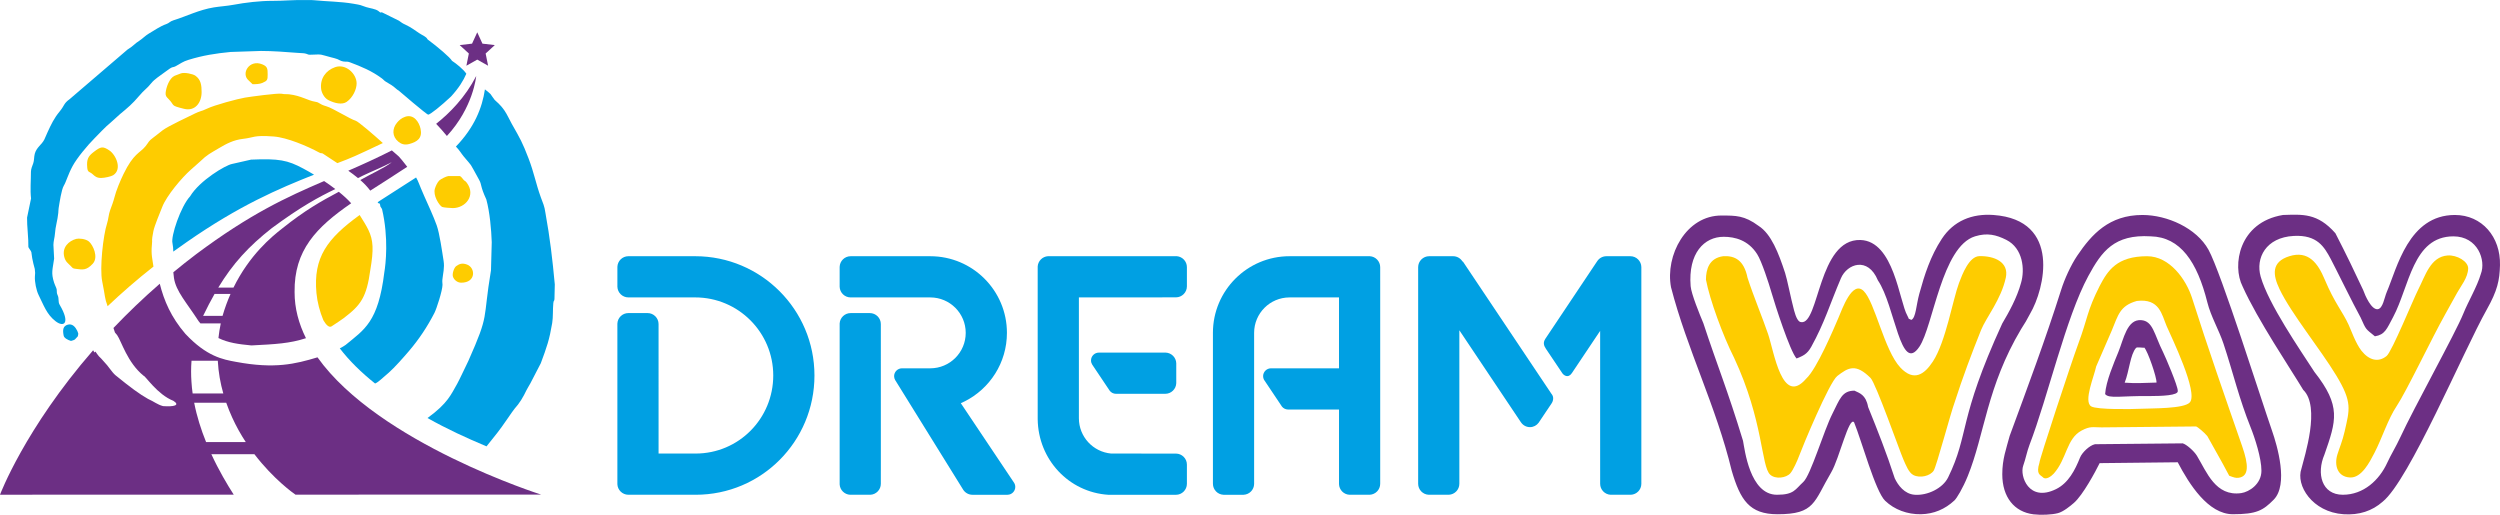
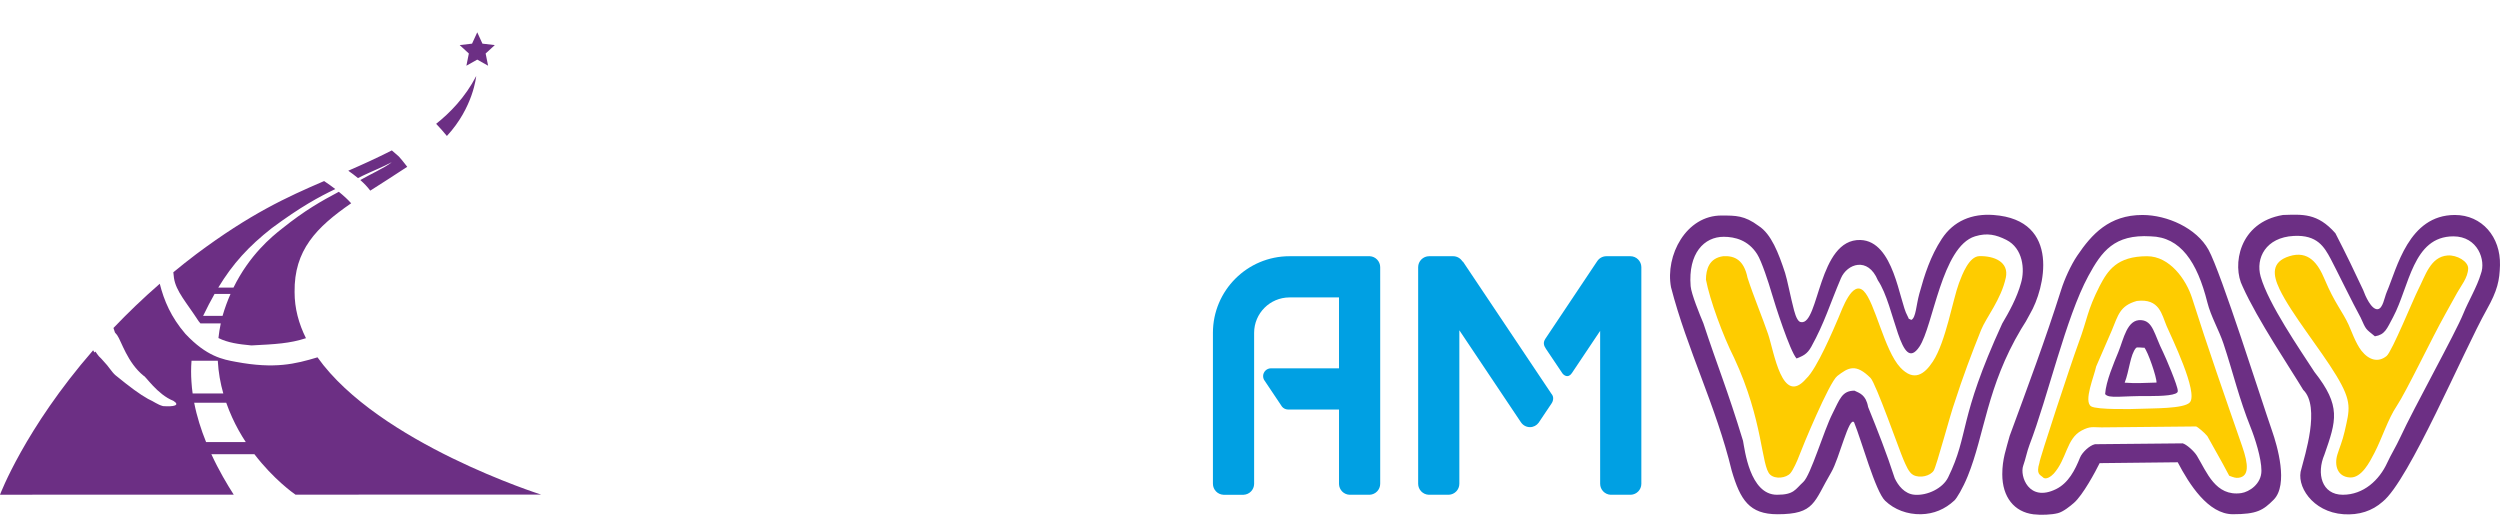
<svg xmlns="http://www.w3.org/2000/svg" xml:space="preserve" width="56.907mm" height="11.718mm" style="shape-rendering:geometricPrecision; text-rendering:geometricPrecision; image-rendering:optimizeQuality; fill-rule:evenodd; clip-rule:evenodd" viewBox="0 0 2938.99 605.17">
  <defs>
    <style type="text/css">  .fil1 {fill:#FECC00} .fil3 {fill:#FECC00} .fil2 {fill:#6C2F84} .fil0 {fill:#00A0E3}  </style>
  </defs>
  <g id="Layer_x0020_1">
    <g id="_1709760080528">
      <g>
        <g>
-           <path class="fil0" d="M1219.9 313.37l0 36.26 0.01 143.24c0.6,47.25 36.42,85.8 83.05,88.81l79.45 0c7.1,0 12.91,-5.8 12.91,-12.91l0 -22.62c0,-7.1 -5.81,-12.9 -12.91,-12.91l-76.18 -0.06c-21.24,-1.91 -37.89,-19.75 -37.89,-41.5l0 -142.07 98.07 0 0 -0.05 16 0c7.1,0 12.91,-5.81 12.91,-12.91l0 -22.61c0,-6.72 -5.21,-12.29 -11.8,-12.86l-115.18 0 -36.29 0c-6.52,0.38 -11.79,5.65 -12.15,12.17zm64.11 115.29l20.5 30.58c1.68,2.25 4.37,3.71 7.39,3.71l58.01 -0.01c6.96,0 12.67,-5.57 12.9,-12.48l0 -23.46c-0.22,-6.77 -5.71,-12.26 -12.47,-12.48l-78.53 0c-5.08,0 -9.22,4.15 -9.22,9.22l0 0c0,1.81 0.53,3.49 1.43,4.92z" />
          <path class="fil0" d="M1425.91 391.3l0 175.89 0.01 0 0 1.55c0,6.9 5.5,12.6 12.34,12.9l23.74 0c6.79,-0.3 12.26,-5.9 12.34,-12.73l0 -177.6c0,-23.01 18.65,-41.67 41.67,-41.67l58.12 0 0 83.34 -79.98 0c-5.07,0 -9.24,4.16 -9.24,9.22 0,1.45 0.34,2.86 0.99,4.14 7.07,10.56 14.17,21.16 21.2,31.68 1.63,1.98 4.06,3.28 6.79,3.38l60.24 0 0 87.76c0.22,6.72 5.63,12.18 12.34,12.47l23.74 0c6.84,-0.3 12.34,-5.99 12.34,-12.9l0 -1.55 0.01 0 0 -217.56 0 -19.55 -0.01 0 0 -15.99c0,-6.85 -5.41,-12.5 -12.17,-12.89l-94.21 0 -0.17 0.27 0 -0.27c-49.76,0 -90.1,40.34 -90.1,90.1z" />
-           <path class="fil0" d="M987.09 380.26l0 189.2c0.36,6.58 5.72,11.89 12.32,12.18l23.75 0c6.84,-0.3 12.34,-5.99 12.34,-12.9l0 -16 0.03 0 -0.03 -171.77c0,-7.1 -5.8,-12.91 -12.91,-12.91l-22.61 0c-6.86,0 -12.52,5.42 -12.89,12.19zm106.55 -79.05c49.76,0 90.1,40.34 90.1,90.1 0,35.17 -20.15,65.63 -49.53,80.47 -1.54,0.77 -3.1,1.51 -4.69,2.2l62.58 93.49c0.92,1.43 1.45,3.13 1.45,4.95 0,5.03 -4.07,9.15 -9.09,9.22l-0.15 0.01 -41.15 0c-4.46,0 -8.42,-2.3 -10.74,-5.77l-62.03 -100.01 -17.59 -28.37c-0.17,-0.24 -0.32,-0.49 -0.48,-0.74 -0.76,-1.34 -1.21,-2.9 -1.21,-4.55 0,-5.08 4.18,-9.23 9.25,-9.23l33.26 0c23.01,0 41.67,-18.66 41.67,-41.67 0,-23.01 -18.65,-41.67 -41.67,-41.67l-77.65 0 -15.99 0c-6.96,0 -12.67,-5.58 -12.9,-12.48l0 -23.47c0.23,-6.9 5.94,-12.48 12.9,-12.48l15.99 0 77.65 0z" />
-           <path class="fil0" d="M738.53 581.64l79.23 0c77.44,0 139.71,-62.78 139.71,-140.22 0,-77.44 -62.78,-140.22 -140.22,-140.22l-71.21 0 -7.33 0c-6.96,0 -12.68,5.58 -12.91,12.48l0 23.47c0.23,6.9 5.94,12.48 12.91,12.48l7.33 0 71.21 0c50.7,0 91.78,41.09 91.78,91.78 0,50.69 -40.58,91.78 -91.28,91.78l-43.54 0 -0.01 -152.24c0,-7.1 -5.81,-12.91 -12.91,-12.91l-22.61 0c-6.97,0 -12.7,5.6 -12.9,12.53l0 188.61c0.25,6.83 5.87,12.35 12.74,12.44z" />
          <path class="fil0" d="M1877.56 307.2l-60.94 91.2c-2.75,4.36 -1.82,7.78 0.75,11.61l19.25 28.68c1.44,2.2 6.69,6.57 11.19,0.04l33.31 -49.77 0 163.78 0.01 0 0 16c0,6.91 5.5,12.6 12.34,12.9l23.75 0c6.79,-0.3 12.26,-5.9 12.34,-12.73l0 -254.96c-0.09,-7.02 -5.87,-12.75 -12.91,-12.75l-28.19 0c-4.51,0 -8.52,2.36 -10.82,5.9l-0.08 0.1zm-85.58 108.09l-71.88 -107.39c-0.45,-0.23 -0.8,-0.5 -1,-0.81 -2.31,-3.54 -6.31,-5.9 -10.82,-5.9l-28.19 0c-7.1,0 -12.91,5.82 -12.91,12.91l0 16 0 222.63 0 16c0,6.91 5.51,12.6 12.34,12.9l23.75 0c6.84,-0.3 12.34,-5.99 12.34,-12.9l0 -16 0 -164.46 72.31 108.04c0.05,0.04 0.09,0.08 0.12,0.13 2.27,3.43 6.17,5.7 10.57,5.7l0 0c4.18,0 7.91,-2.05 10.22,-5.2 3.1,-4.64 6.21,-9.28 9.31,-13.92 0,0 0.01,0.01 0.01,0.01 1.95,-2.9 3.89,-5.8 5.84,-8.71 2.04,-2.96 3.09,-7.84 -0.17,-11.44l-31.84 -47.58 0.01 -0.01z" />
        </g>
        <g>
          <g>
            <path class="fil1" d="M2358 326.6c4.06,-18.72 -13.76,-25.89 -31.08,-25.49 -12.04,0.29 -20.03,21.2 -23.95,31.66 -7.27,19.4 -15.45,68.92 -30.69,92.22 -10.2,15.59 -22.53,23.72 -38.16,7.17 -18.98,-20.1 -29.89,-76.94 -43.18,-90.04 -13.32,-13.13 -25.22,21.08 -29.67,31.48 -5.42,12.68 -25.35,59.97 -37.93,71.54 -28.33,33.02 -37.76,-31.69 -44.74,-52.28 -6.07,-17.94 -17.64,-45.81 -24.21,-66.35 -4.25,-20.88 -15.12,-26.13 -28.63,-25.31 -16.5,2.24 -20.21,15.48 -20.25,27.55 4.45,23.67 20.01,66.01 33.12,91.94 34.62,74.21 31.67,127.38 42.33,137.27 6.22,5.77 18.97,4 23.84,-1.65 3.19,-3.69 8.13,-14.55 10.18,-20.21 3.63,-9.96 35.33,-86.55 44.93,-94.07 13.09,-10.17 21.8,-14.92 39.16,2.37 6.17,6.21 34.45,86.5 38.45,95.52 2.91,6.59 6.33,15.72 11.83,18.54 7.95,4.09 19.85,1.04 23.9,-5.17 3.26,-4.98 20.29,-68.94 24.62,-80.27 9.16,-28.66 20.11,-57.82 31.13,-85.19 5.82,-14.45 23.43,-35.62 28.99,-61.23z" />
            <path class="fil1" d="M2512.05 353.8c26.8,-3.31 29.33,16.19 34.99,29.41 5.47,12.78 37.7,78.47 27.27,89.89 -6.94,7.6 -44.39,6.8 -57.31,7.43 -9.55,0.47 -51.6,1.31 -58.54,-2.77 -9.52,-5.59 3.73,-36.2 5.75,-46.84l18.26 -42.07c7.69,-18.38 9.46,-29.35 29.57,-35.05zm-40.92 148.62l110.58 -1.09c2.08,0.69 9.87,7.22 13.26,11.42 8.38,15.44 14.66,25.54 25.67,46.51 5.55,2.13 7.87,2.84 11.19,2.38 12.27,-1.72 11.6,-15.3 4.12,-36.83 -19.49,-56.12 -40.97,-117.48 -58.89,-174.19 -7,-22.15 -26.42,-49.41 -52.95,-49.41 -35.53,0 -46.22,16.75 -55.78,35.02 -15.04,29.68 -13.82,37.38 -25.03,67.66 -8.31,22.45 -46.33,137.85 -45.74,140.07 -4.33,13.91 1.17,14.23 4.19,17.24 3.33,3.32 9.62,-1.14 12.45,-4.25 15.65,-17.25 14.88,-41.26 32.95,-50.82 10.37,-5.48 13.15,-3.69 23.97,-3.69z" />
            <path class="fil1" d="M2691.31 301.2c-21.48,6.76 -19.45,22.02 -11.45,38.77 13.77,28.85 47.79,70.2 66.79,101.67 18.96,31.4 15.53,39.61 9.68,65.63 -2.47,10.98 -6.26,19.71 -8.5,27.05 -3.9,12.84 0.07,26.23 14.82,27 13.62,0.71 23.09,-18.07 28.67,-28.79 8.93,-17.14 15.9,-39.81 26.23,-55.22 11.24,-16.78 40.99,-79.26 56.94,-107.7 4.38,-7.82 9.85,-17.67 14.25,-25.67 4.05,-7.4 12.47,-17.32 12.83,-28.2 0.27,-8.38 -13.22,-16.24 -24.2,-15.42 -20.26,1.52 -26.25,24.1 -34.32,39.69 -5.62,10.86 -31.1,73.34 -37.32,78.45 -9.67,7.96 -20.73,5.14 -29.66,-6.21 -6.69,-8.51 -12.19,-24.26 -15.02,-30.42 -7.21,-15.73 -16.54,-25.62 -28.17,-53.38 -7.87,-18.78 -18.95,-34.38 -41.57,-27.25z" />
          </g>
          <path class="fil2" d="M2791.93 395.36c11.83,-1.99 13.81,-8.37 21.42,-22.63 19.21,-35.99 23.05,-94.88 70.86,-94.88 28.68,0 38.48,28.14 32.28,44.12 -4.52,15.3 -14.81,32.32 -20.54,46.55 -9.4,23.33 -58.09,110.67 -74.26,145.76 -4.92,10.66 -11.15,20.66 -15.19,29.57 -9.38,20.62 -27.95,37.77 -52.27,37.77 -24.92,0 -31.19,-24.93 -21.63,-47.23 13.93,-39.98 19.9,-56.96 -11.77,-97.16 -17.3,-26.69 -54.01,-79.84 -63.18,-111.97 -6.25,-21.94 6.09,-46.17 38.87,-47.91 27.72,-1.48 35.84,12.92 43.45,27.01 4.6,8.49 26.87,54.03 35.23,69.04 6.67,14.88 5.51,12.76 16.71,21.94zm-611.94 63.89c-14.63,0.11 -17.18,10.07 -25.75,26.98 -10.31,20.31 -25.55,72.38 -34.29,80.37 -9.61,8.78 -10.8,15.03 -30.97,15.03 -32.06,0 -37.97,-53.77 -39.89,-63.41 -18.27,-60.12 -30.5,-89.04 -46.6,-138.18 -4.3,-10.28 -14.19,-34.36 -14.98,-43.64 -3.08,-38.77 15.95,-58.08 38.91,-58.04 13.15,0.02 28.82,3.93 39.27,20.39 5.33,8.24 13.81,34.56 16.78,44.85 4.28,14.81 21.8,69.17 29.54,77.83 7.59,-3.07 12.43,-5.01 17.27,-13.71 15.61,-28.11 21.85,-50.04 34.91,-80.63 7.22,-16.91 31.65,-25.92 43.47,2.51 20.27,29.83 26.51,111.08 48.78,77.97 16.3,-24.26 26.22,-117.74 65.42,-129.76 14.3,-4.38 24.75,-1.84 36.68,4.13 19.88,9.94 21.96,35.08 17.41,50.49 -4.78,17.72 -14.47,34.92 -22.17,47.97 -52.24,113.92 -38.38,129.22 -63.55,180.79 -6.26,12.85 -24.39,21.62 -39.45,20.43 -11.97,-0.95 -19.51,-11.21 -23.32,-19.34 -9.62,-29.63 -20.01,-55.88 -31.31,-83.82 -2.64,-14.64 -10.26,-16.36 -16.14,-19.23zm36.17 129.43c10.87,10.46 26.16,16.13 42.04,15.83 15.15,-0.28 28.34,-5.86 39.44,-16.23 2.65,-2.47 9.74,-14.05 15.63,-28.57 19.88,-48.99 22.34,-105.06 62.74,-172.85 4.1,-6.16 7.22,-11.65 10.58,-18.1 16.96,-28.66 37.11,-110.16 -42.94,-116.04 -25.48,-1.87 -47.04,6.95 -60.89,28.07 -13.31,20.31 -20.27,42.1 -26.43,64.56 -3.77,13.7 -3.96,28.14 -9.35,30.69 -5.25,-2.62 -1.47,0.7 -4.66,-4.89 -9.6,-16.76 -15.64,-87.83 -55.21,-89.03 -49.66,-1.5 -48.47,99.53 -69.61,96.57 -3.57,0 -6.25,-5.78 -8.39,-13.77 -3.89,-14.54 -8.05,-36.42 -10.56,-44.07 -7.73,-23.54 -16.28,-45.8 -31.14,-55.31 -16.71,-12.41 -26.85,-12.11 -43.39,-12.2 -41.87,-0.25 -66.6,46.97 -59.57,84.36 18.86,73.03 53.12,140.04 71.31,215.49 10.13,34.62 20.85,51.33 53.86,51.33 44.17,0 42.55,-14.31 63.2,-49.36 9.45,-16.05 20.93,-66.41 26.86,-58.65 8.87,21.67 25.01,81.17 36.47,92.18zm246.64 -66.46c-6.34,1.36 -15.12,9.68 -17.54,15.76 -5.83,14.6 -13.66,29.88 -28.13,37 -32.26,15.89 -42.87,-15.68 -38.68,-27.42 2.96,-8.27 4.48,-16.94 7.4,-24.53 21.75,-56.6 42.66,-149.69 69.18,-198.55 15.81,-29.11 30.53,-49.25 73.32,-46.65 35.03,0.79 54.67,30.08 66.61,77.66 4.17,16.65 13.59,32.3 19,48.59 5.56,16.72 10.32,33.48 15.35,50.2 4.59,15.26 10.22,32.45 16.22,47.32 5.37,13.3 13.01,36.98 13.01,51.81 0,15.57 -14.37,24.92 -23.8,26.29 -30.18,4.17 -40.44,-24.68 -52.01,-43.86 -3.45,-5.71 -12.49,-13.54 -16.74,-14.63l-103.18 1zm34.95 -72.35c5.42,-13.57 6.51,-33.29 13.4,-40.91 1.23,-1.36 8.57,0.27 9.7,-0.33 4.14,4.4 14.74,35.16 14.32,41.11 -19.31,0.41 -21.23,1.16 -37.42,0.13zm-22.99 13.37c4.47,5.8 19.17,1.89 52.7,2.36 13.45,-0.04 33.62,-0.59 32.72,-6.1 0.26,-5.5 -14.7,-40.36 -17.14,-45.22 -10.77,-21.46 -11.82,-36.99 -26.01,-37.95 -16.49,-1.13 -20.38,21.93 -26.66,37.4 -5.22,12.87 -14.58,34.28 -15.6,49.52zm85.37 80.19c13.52,25.86 35.85,61.08 64.82,61.08 28.04,0 35.44,-4.44 47.94,-17.03 17.61,-17.73 4.35,-63.21 -1.92,-81.16 -12.47,-35.68 -59.83,-185.82 -74.65,-212.68 -14.12,-25.57 -48.61,-40.92 -77.7,-40.92 -39.07,0 -59.61,22.65 -76.58,47.77 -7.67,11.36 -14.99,27.65 -18.97,40.25 -18.76,59.25 -39.07,113.36 -60.52,171.73 -4.02,15.17 -8.68,27.01 -8.68,45.06 0,26.88 14.09,44.32 36.66,47.09 8.78,1.07 21.25,0.57 28.74,-1.35 6.27,-1.61 14.46,-8.26 18.82,-12.07 10.59,-9.24 25.35,-36.82 30.24,-46.74l91.8 -1.01zm76.3 -206.61c17.42,38.88 56.27,96.62 71.21,121.48 20.68,19.87 1.38,78.5 -2.05,92.53 -7.07,19.63 12.73,51.17 49.39,53.68 18.42,1.26 33.79,-3.87 46.01,-14.68 31.21,-24.96 94.88,-176.96 122.37,-225.82 12.66,-22.51 15.15,-34.34 15.61,-52.3 0.84,-33.17 -21.18,-58.99 -53.02,-58.99 -54.52,0 -68.01,62.43 -80.07,90.54 -2.9,6.77 -4.45,19.23 -10.53,20.22 -7.5,0.99 -14.83,-15.74 -17.24,-22.57 -10.36,-22.16 -19.49,-41.17 -32.63,-66.73 -21.15,-23.99 -38.59,-22.1 -61.6,-21.46 -51.96,8.51 -60.09,59.44 -47.45,84.1z" />
        </g>
      </g>
      <g>
        <path class="fil2" d="M559.83 89.37c-0.03,0.15 -3.29,36.87 -34.47,70.48 -3.98,-4.91 -8.22,-9.68 -12.63,-14.3 15.91,-12.61 34.24,-31.12 47.1,-56.17zm1.23 -51.37l6.09 13.31 14.54 1.68 -10.78 9.91 2.9 14.35 -12.76 -7.19 -12.76 7.19 2.89 -14.35 -10.78 -9.91 14.55 -1.68 6.09 -13.31zm-162.76 187.46c-20.73,11.04 -39.56,21.56 -66.46,43.06 -12.74,9.91 -38.59,31.33 -57.38,69.6l-17.88 0c17.09,-28.25 35.78,-48.62 62.96,-69.95 34.38,-25.42 55.14,-36.52 74.65,-45.94 -4.13,-3.16 -8.56,-6.31 -13.16,-9.38 -44.18,18.96 -87.02,38.65 -150.35,85.92 -9.31,7.05 -18.28,14.16 -26.92,21.3 0.17,2.14 0.41,4.38 0.76,6.75 2.29,15.53 14.73,28.75 28.91,50.66 0.72,0.92 1.44,1.81 2.16,2.66l23.95 0c-1.23,5.86 -2.13,11.61 -2.74,17.25 11.16,5.53 23.56,7.27 38.74,8.69 28.31,-1.43 45.13,-2.3 64.15,-8.51 -8.51,-17.1 -13.41,-35.2 -13.37,-54.23 -0.66,-49.21 25.51,-76.11 66.52,-104.38 -3.79,-4.27 -8.77,-8.86 -14.53,-13.49zm22.58 -16.11c1.7,-0.85 3.43,-1.74 5.2,-2.65l0.01 0.01c9.87,-4.8 24.11,-10.5 33.99,-15.81 -0.06,0.04 0.15,0.04 0.1,0.09 -8.09,6.33 -25.08,13.99 -36.62,20.65 4.54,3.99 8.37,8.01 11.73,12.47 13.48,-8.67 28.07,-17.82 43.46,-28.04 -4.36,-5.6 -8.59,-10.94 -9.83,-12.05 -2.59,-2.31 -5.38,-4.74 -8.26,-7.21 -18.44,9.34 -35.2,16.91 -51.23,23.87 4.26,3.02 8.05,5.87 11.45,8.7zm-149.86 136.15c-3.5,7.92 -6.68,16.51 -9.38,25.79l-22.83 0c4.49,-9.33 8.93,-17.86 13.44,-25.79l18.77 0zm-14.98 78.6c0.71,13.6 3.05,26.45 6.48,38.48l-36.06 0c-0.64,-4.58 -1.11,-9.2 -1.39,-13.85 -0.56,-8.07 -0.57,-16.3 0.08,-24.63l30.89 0zm9.92 49.34c2.09,5.95 4.42,11.69 6.92,17.2 4.77,10.53 10.26,20.23 16.05,29.05l-46.65 0c-5.84,-14.42 -10.86,-30.04 -14.01,-46.25l37.7 0zm107.29 -53.37c71.89,100.91 262.88,161.36 262.88,161.36l-289.05 0.07 0.2 -0.07c-1.98,-1.28 -25.56,-17.94 -48.24,-47.52l-50.59 0c8.88,19.23 18.67,35.67 26.32,47.6l-274.76 0.06c0,0 29.06,-77.4 109.47,-169.78 0.65,1.07 1.17,1.93 1.6,2.61 0.37,-0.38 0.74,-0.75 1.12,-1.12 1.23,1.89 2.61,3.77 4.13,5.64 1.34,1.19 3.33,3.24 6.4,6.81 4.38,4.3 8.66,11.6 12.85,15.26 17.74,14.45 28.52,22.39 38.37,27.92 7.6,3.42 10.79,6.6 17.66,8.5 12.53,0.96 20.63,-0.85 12.28,-6.17l-0.01 -0.01c-18.89,-7.39 -33,-29.47 -35.04,-29.47 -19.19,-15.56 -26.04,-40.58 -31.16,-47.83l-2.15 -2.56c-0.21,-0.09 -0.34,-0.25 -0.39,-0.46l-1.76 -5.35c16.35,-17.15 34.45,-34.61 54.44,-51.99 4.99,19.79 13.23,39.3 30.13,58.91 24.98,26.6 43.97,30.11 59.42,32.91 45.67,8.55 69.71,2.54 95.92,-5.33z" />
-         <path class="fil3" d="M476.5 137.21c-4.59,1.52 -7.46,4.28 -9.68,6.9 -6.09,7.2 -5.89,16.44 1.5,22.47 3.4,2.78 7.27,4.17 12.73,2.72 9.52,-2.54 15.7,-6.91 13.37,-17.86 -1.75,-8.21 -8.11,-17.48 -17.92,-14.22zm-296.1 176.22c-1.02,-7.92 -3.04,-14.21 -1.81,-25.8 0.84,-7.91 -0.93,-2.02 1.72,-15.88 1.23,-6.39 7.83,-21.82 10.4,-28.45 5.08,-13.12 22.95,-34.41 33.72,-43.87l10.47 -9.28c9.05,-8.74 11.98,-9.66 22.69,-16.08 8.24,-4.94 17.06,-9.6 28.01,-10.82 13.64,-1.52 11.79,-4.61 36.17,-2.79 15.66,1.16 39.66,11.35 53.43,18.84 2.36,1.28 0.63,0.29 3.28,0.9l0.83 0.2 5.45 3.61c3.96,2.5 8.19,5.3 11.83,7.77 17.44,-6.6 20.27,-7.87 53.48,-23.62 -9.9,-8.97 -28.8,-25.37 -32.05,-26.28 -6.15,-1.71 -26.67,-14.69 -34.09,-16.85 -9.94,-2.9 -7.35,-4.47 -13.49,-5.45 -8.6,-1.37 -16.41,-7.05 -30.33,-8.7 -3.4,-0.4 -5.45,0.11 -8.88,-0.66 -4.47,-1 -37.76,3.6 -43.24,4.53 -8.64,1.47 -36,8.77 -44.71,13.05 -4.85,2.38 -9.62,3.32 -14.1,5.61 -7.42,3.8 -31.31,14.66 -38.05,19.8 -3.56,2.72 -7.76,6.25 -11.09,8.66 -5.76,4.17 -4.87,5.01 -8.98,10.07 -6.69,8.23 -14,8.18 -25.87,32.67 -3.79,7.82 -8.72,19.45 -10.8,27.92 -0.98,3.98 -3.32,10.32 -4.82,14.32 -1.95,5.21 -2.06,10.81 -3.75,15.96 -4.49,13.64 -8.86,52.58 -5.65,68.12 3.76,18.28 2.51,18.58 6.33,29.05 16.53,-15.66 34.47,-31.28 53.87,-46.55zm209.83 69.92l0.01 0c5.55,-3.57 11.66,-7.74 13.99,-9.51 20.26,-15.33 26.71,-24.66 31.11,-56.55 4.07,-23.91 3.59,-34.75 -2.27,-47.02 -2.17,-4.53 -6.36,-11.47 -10.27,-17.5 -38.2,27.7 -54.67,49.78 -50.79,91.81 1.07,10.98 3.89,21.57 8.1,31.8 2.85,4.93 6.34,8.94 9.4,7.43l0.72 -0.46 0.01 -0.01zm-153.22 -275.06c0,-7.98 -0.75,-14.73 -7.45,-19.39 -2.8,-1.95 -12.62,-4.14 -16.89,-2.63l-7.42 2.83c-6.13,2.76 -9.95,13.53 -10.56,20.11 -0.32,3.48 1.23,4.93 3.04,6.74 8.61,8.61 1.57,7.74 18.64,11.98 12.9,3.2 20.64,-7.13 20.64,-19.64zm295.27 136.34c14.87,0 27.57,-14.86 16.42,-29.84 -2.5,-3.36 -1.56,-0.32 -5.72,-5.85 -0.5,-0.67 -1.45,-1.6 -2.26,-1.93l-13.83 0c-2.23,0.25 -8.59,3.4 -10.35,5.04 -2.38,2.21 -4.34,6.62 -5.27,9.68 -2.43,8.03 4.8,19.32 8.35,21.49 1.2,0.74 10.57,1.4 12.66,1.4zm-442.68 36.2c-8.73,2.37 -17,9.97 -14.06,21.16 1.53,5.83 4.09,7.13 7.62,10.71 2.53,2.56 1.97,2.88 6.29,3.39 7.41,0.88 12.02,2.19 19.6,-6.07 7.14,-7.79 0.12,-22.25 -4.54,-26.11 -4.05,-3.35 -12.03,-3.85 -14.9,-3.08zm304.39 -201.89c-11.1,3.87 -18,13.56 -16.45,25.82 0.5,3.99 3.48,10.37 8.46,12.9 7.7,3.91 16.29,5.73 21.54,2.08 7.35,-5.12 11.75,-14.93 11.69,-21.8 -0.1,-11.39 -12.83,-23.32 -25.25,-19zm-275.08 130.27c3.82,0 11.69,-1.7 14.07,-3.2 11.02,-6.92 3.38,-23.93 -4.42,-29.17 -7.72,-5.19 -10.02,-4.63 -18.28,1.72 -6.24,4.8 -8.75,8.15 -7.71,18.75 0.57,5.75 2.69,4.18 6.25,7.41 2.55,2.3 4.67,4.5 10.08,4.5zm423.24 123.12c17.73,0 16.88,-17.58 6.94,-21.3 -5.77,-2.15 -8.88,-0.92 -12.75,1.77 -2.6,1.81 -4.86,8.83 -3.96,12.11 1.05,3.83 5.12,7.42 9.78,7.42zm-245.27 -233.37c3.76,0.09 8.37,-0.13 11.5,-1.47 6.04,-2.59 6.27,-3.63 6.27,-9.9 0,-7.02 -0.29,-9.49 -6.43,-11.99 -15.2,-6.18 -25.33,11.03 -15.91,18.96l4.57 4.39z" />
-         <path class="fil0" d="M535.98 172.31c4.44,4.59 5.84,7.58 9.34,11.84 10.92,13.26 5.13,4.1 17.99,27.39 3.31,5.95 0.97,6.89 8.41,22.9 4.1,15.09 5.86,35.56 6.37,50.22l-0.88 33.01c-10.15,60.98 -1.27,49.58 -26.6,106.6 -1.79,3.58 -10.98,23.18 -13.05,26.73 -7.19,12.38 -10.76,22.87 -35,40.43 23.48,13.2 44.77,22.92 69.39,33.32 4.64,-5.64 10.94,-13.75 12.52,-15.71 5.94,-7.32 18.55,-26.49 20.45,-28.55 5.88,-6.39 10.29,-13.9 14.1,-21.96 1.39,-2.93 3.07,-5.02 4.46,-7.82l12.3 -23.72c7.05,-19 10.09,-27.48 13.4,-47.27 1.17,-6.99 0.59,-15.98 1.29,-23.13 0.39,-3.98 0.85,-1.48 1.36,-4.8l0.4 -17.44c-2.82,-30.19 -5.59,-54.03 -11,-84.01 -1.22,-8.6 -2.74,-10.91 -5.47,-18.49 -5.97,-16.56 -7.84,-28.56 -14.35,-45.53 -7.42,-19.32 -9.65,-22.89 -19.79,-40.79 -2.58,-4.56 -5.41,-11 -8.43,-15.39 -5.48,-7.97 -9.66,-10.55 -11.72,-12.79 -1.2,-1.32 -3.59,-5.23 -4.8,-6.77 -0.58,-0.74 -3.16,-2.81 -6.58,-5.52 -3.24,21.75 -12.3,44.57 -34.12,67.25zm-499.61 29.82c0,10.45 -1.04,20.81 0.13,31.21l-4.68 22.47c-0.24,8.99 1.84,25.46 1.52,34.2 -0.05,1.34 3.4,5.09 3.53,6.42 0.9,9.54 3.98,19.36 4.03,19.78 0.62,4.71 0.38,4.65 0.13,9.01 -0.35,6.14 1.64,16.15 4.37,21.63 5.97,11.96 9.46,22.69 19.84,30.72 10.03,7.75 17.69,2.35 4.93,-19.22 -2.22,-3.75 -0.45,-7.09 -2.4,-11.29 -1.99,-4.32 -0.06,-4.83 -1.86,-9.07 -0.81,-1.92 -1.69,-3.79 -2.34,-5.8 -3.8,-11.73 -1.64,-15.47 0.06,-28.16l-0.83 -16.15c0,-4.22 1.52,-8.79 1.77,-12.93 0.52,-8.57 3.16,-16.08 3.94,-24.61 0.22,-2.42 0.15,-3.93 0.44,-5.71 1.03,-6.29 3.24,-21.73 6.1,-26.43 2.86,-4.7 4.72,-12.62 10.33,-23.03 5.09,-9.46 17.75,-24.62 25.83,-32.7 4.41,-4.41 13.08,-13.77 18.27,-17.84l11.8 -10.63c8.64,-7.1 14.57,-12.11 21.97,-20.9 6.77,-8.05 9.31,-8.69 14.29,-14.98 4.13,-5.21 10.62,-9.02 16.07,-13.19 11,-8.4 8.41,-4.69 13.14,-7.23 6.07,-3.26 7.87,-5.21 15.11,-7.43 16.7,-5.12 31.62,-7.49 49.25,-9.19l35.67 -1.19c13.71,0 29.01,1.16 42.76,2.23 1.99,0.15 4.62,0.2 6.96,0.43 1.42,0.14 2.44,0.3 3.59,0.67 2.71,0.87 1.64,1.31 7.27,1.02 12.04,-0.6 9.13,-0.12 21.78,3.11 2.26,0.58 5.31,1.27 7.47,2.12 2.1,0.83 4.05,2.32 6.87,2.77 3.56,0.58 4.5,-0.29 7.76,0.94 13.81,5.21 25.5,10 37.59,18.89 2.34,1.72 2.66,2.83 5.28,4.27 3.78,2.08 8.32,4.93 10.95,7.43 1.58,1.5 2.5,1.99 3.66,2.72 1.82,1.68 32.16,27.48 34.58,28.31 2.61,-0.14 15.38,-10.5 26.87,-21.29 9.25,-10.05 14.72,-18.99 18.05,-26.87 -3.48,-5.27 -12.11,-12.12 -16.85,-15.16 -2.02,-3.8 -16.95,-16.52 -28.67,-25.16 -1.81,-3.63 -5.99,-4.61 -10.11,-7.49 -4.4,-3.06 -10.34,-7.26 -15.57,-9.65 -4.51,-2.06 -4.32,-2.27 -8.06,-4.88l-19.61 -9.67c-3.46,-0.87 -0.19,1.83 -4.41,-1.61 -3.31,-2.7 -10.63,-3.39 -14.47,-4.7 -7.71,-2.65 -5.42,-2.3 -14.95,-3.94 -15.44,-2.65 -30.75,-2.59 -46.36,-4.14 -4.18,-0.41 -7.8,-0.02 -11.33,-0.15 -10.65,-0.42 -24.93,0.96 -37.47,0.91 -14.61,-0.06 -31.83,1.98 -46,4.63 -7.48,1.4 -15.73,1.87 -22.91,3.04 -17.49,2.83 -32.4,10.52 -47.48,15.17 -4.51,1.39 -4.9,3.25 -8.45,4.45 -7.1,2.4 -14.3,7.57 -20.75,11.3 -3.63,2.1 -7.66,6.21 -10.83,8.2 -6.33,3.98 -6.08,5.52 -14.05,10.47l-68.17 58.41c-7.03,5.04 -5.77,7.33 -11.55,14.31 -6.57,7.94 -10.05,15.26 -14.09,24.06l-3.95 8.95c-3.09,6.18 -9.16,9.12 -11.25,16.77 -0.98,3.59 -0.63,8.01 -1.8,11.18 -1.09,2.95 -2.73,6.72 -2.73,10.19zm408.43 36.84c0.6,-0.04 1.11,-0.03 1.28,0.15 0.64,0.73 0.97,1.97 1.07,3.55l1.95 3.07c7.98,33.93 4.28,65.12 2.72,74.3 -7.15,58.97 -23.71,67.36 -45.51,85.43 -1.6,1.21 -4.07,2.6 -6.86,4.03 11.25,14.72 25.41,28.51 41.53,41.37 0.32,-0.16 0.62,-0.34 0.93,-0.54 1.79,-0.46 8.36,-6.27 15.13,-12.25 7,-6.17 17.15,-17.71 23.67,-25.34 11.88,-13.91 21.58,-28.53 30,-44.86 2.46,-4.76 9.39,-26.1 9.5,-33.03 0.03,-1.6 -0.42,-3.41 -0.17,-6.01 0.74,-7.46 2.76,-13.92 1.45,-22.15 -1.72,-10.83 -4.67,-32.08 -8.08,-41.71 -3.67,-10.39 -10.26,-24.52 -14.82,-34.81 -6.24,-14.1 -6.67,-16.94 -9.44,-21.53 -15.73,10.29 -32.42,20.61 -45.19,29.01l0.82 1.29zm-241.07 56.81c5.16,-3.76 10.42,-7.49 15.77,-11.18 61.9,-43.07 108.06,-62.77 149.69,-79.26 -4.27,-2.56 -8.57,-5.01 -12.83,-7.29 -18.35,-9.81 -28.47,-11.82 -61.22,-10.39 -7.46,1.69 -14.92,3.39 -22.38,5.09 -7.46,1.33 -37.95,19.34 -49.26,38.03 -11.03,11.86 -22.96,47.27 -20.71,55.22 0.66,3.31 0.89,6.51 0.93,9.78zm-123.97 85.87c-5.87,1.6 -6.26,6.41 -4.87,13.09 0.54,2.61 4.89,5.03 8.54,6.05 1.91,-0.43 3.39,-0.99 4.54,-1.64 1.15,-1.24 2.3,-2.49 3.47,-3.74 0.46,-1.21 0.53,-2.43 0.54,-3.51 -0.25,-0.95 -0.62,-1.94 -1.12,-2.96 -2.25,-4.59 -5.8,-8.74 -11.1,-7.29z" />
      </g>
    </g>
  </g>
</svg>